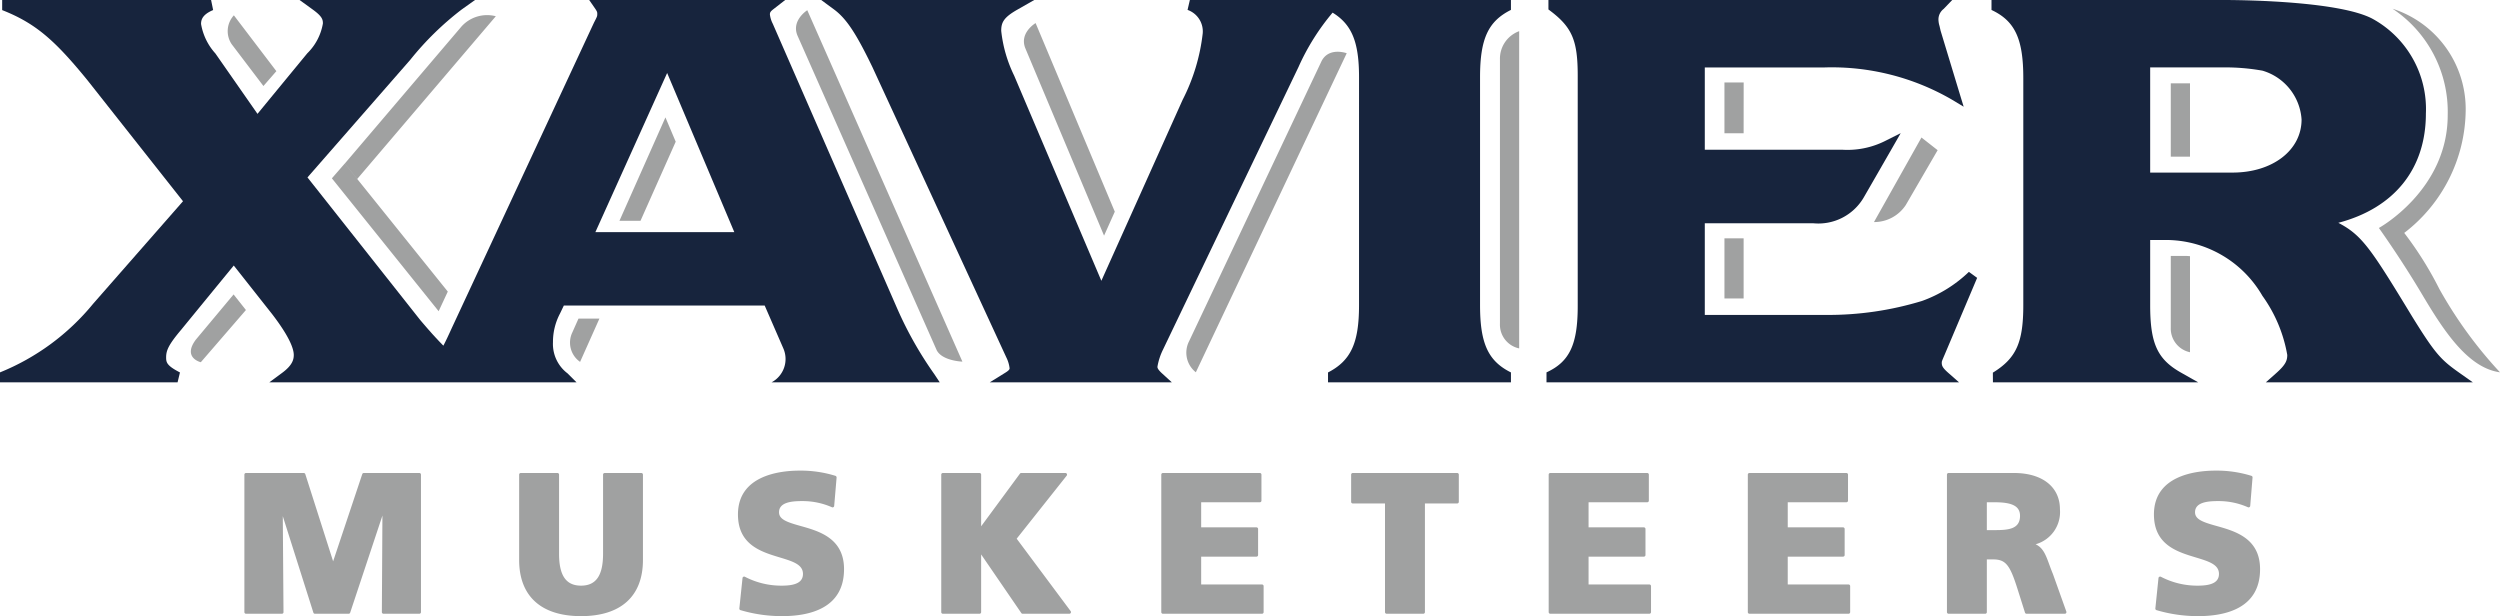
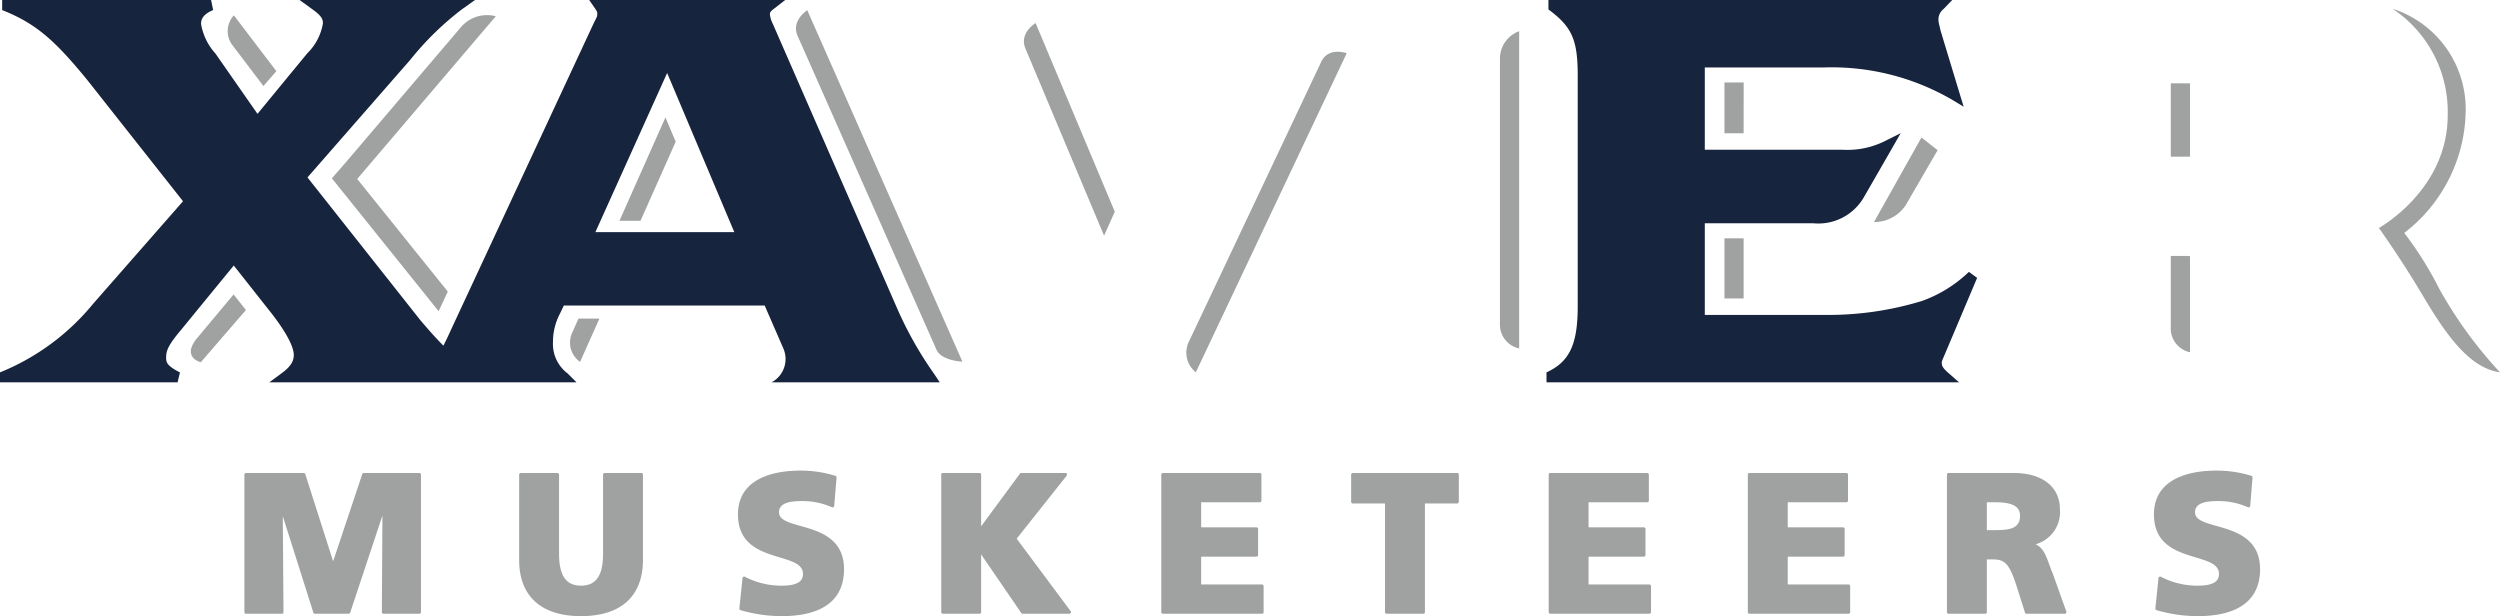
<svg xmlns="http://www.w3.org/2000/svg" width="169.341" height="41.736" viewBox="0 0 169.341 41.736">
  <title>Xavier wordmark-musketeers-fc-lt</title>
  <g id="Layer_2" data-name="Layer 2">
    <g id="wordmark-musketeers-fc-lt">
-       <path d="M154.178,25.279l-.699.62h14.024l-.913-.645c-1.248-.881-1.628-1.272-3.192-3.799-2.827-4.657-3.407-5.523-5.008-6.362,3.78-.995,5.931-3.644,5.931-7.399a6.972,6.972,0,0,0-3.606-6.417c-2.147-1.152-8.314-1.277-10.106-1.277h-15.712v.675c1.59.745,2.154,1.953,2.154,4.619v15.379c0,2.53-.48,3.595-2.062,4.569l.005.657h13.905l-1.173-.664c-1.593-.902-2.081-1.965-2.081-4.562v-4.418h1.054a7.566,7.566,0,0,1,6.547,3.781,9.691,9.691,0,0,1,1.685,4.007c0,.385-.114.67-.753,1.236m-2.953-13.589h-5.58V4.567h4.87a14.263,14.263,0,0,1,2.739.22,3.697,3.697,0,0,1,2.646,3.309c0,2.081-1.966,3.594-4.675,3.594" style="fill: #17243d" />
      <path d="M133.924,18.821l-.558-.406a8.924,8.924,0,0,1-3.174,1.97,21.749,21.749,0,0,1-6.533.947h-8.182v-6.209h7.343a3.559,3.559,0,0,0,3.4-1.709c.007-.005,1.942-3.374,1.942-3.374l.584-1.019-1.051.526a5.694,5.694,0,0,1-2.876.597h-9.342v-5.576h8.118a16.227,16.227,0,0,1,8.626,2.184l.791.477-.27-.883-1.291-4.259c.005.025-.075-.327-.075-.327a1.585,1.585,0,0,1-.072-.404.899.899,0,0,1,.354-.753l.577-.602h-27.35v.64c1.595,1.172,1.984,2.055,1.984,4.484v15.613c0,2.596-.555,3.771-2.115,4.485v.676h27.945l-.707-.623c-.397-.347-.464-.49-.464-.698,0-.098,0-.098.199-.562l2.197-5.195" style="fill: #17243d" />
-       <path d="M80.441.671a1.542,1.542,0,0,1,1.027,1.586,13.076,13.076,0,0,1-1.356,4.495c0-.003-4.274,9.521-5.51,12.268l-5.908-13.9a9.084,9.084,0,0,1-.875-3.03c0-.561.156-.9,1.078-1.428L70.056,0h-14.431l.866.638c.832.616,1.489,1.6,2.603,3.907-.003-.004,9.062,19.646,9.062,19.646a2.231,2.231,0,0,1,.23.751c0,.05,0,.124-.284.3l-1.061.657h12.336l-.673-.615c-.267-.249-.304-.357-.304-.442a4.203,4.203,0,0,1,.391-1.187c-.006.006,9.162-19.11,9.162-19.11a15.52,15.52,0,0,1,2.312-3.688c1.305.799,1.791,1.992,1.791,4.368V20.673c0,2.562-.552,3.755-2.101,4.556v.67h12.391v-.672c-1.544-.767-2.093-1.959-2.093-4.554V5.225c0-2.593.549-3.785,2.093-4.554V0h-21.749Z" style="fill: #17243d" />
      <path d="M53.058,23.594a1.791,1.791,0,0,1-.797,2.305H63.656l-.365-.551a25.059,25.059,0,0,1-2.49-4.388c0,.005-8.454-19.347-8.454-19.347a1.874,1.874,0,0,1-.196-.625c0-.116.011-.192.22-.353l.814-.634H39.91l.385.556c.149.214.162.273.162.366,0,.177,0,.181-.219.604-.007.013-9.622,20.665-9.622,20.665-.246.54-.419.912-.583,1.222l-.004-.004c-.048-.045-.095-.095-.143-.146-.098-.099-.194-.201-.293-.31-.062-.062-.121-.128-.181-.195-.103-.108-.204-.222-.303-.338-.053-.058-.108-.117-.159-.178-.156-.179-.317-.367-.483-.562.002.003-3.908-4.943-7.64-9.663l6.957-7.959a20.129,20.129,0,0,1,3.488-3.415l.903-.643H20.293l.886.641c.644.467.693.678.693.948a3.694,3.694,0,0,1-1.052,2.016c.003-.005-2.509,3.047-3.378,4.107l-2.851-4.09a3.961,3.961,0,0,1-.972-1.999c0-.297.099-.639.818-.944l-.139-.679H.147v.683c2.266.892,3.566,2.042,5.762,4.732-.002-.002,3.285,4.161,6.487,8.215l-6.085,6.942A15.821,15.821,0,0,1,0,25.224v.675H12.028l.162-.67c-.893-.462-.937-.677-.937-1.02,0-.461.15-.85,1.047-1.906,0-.003,2.159-2.64,3.535-4.318,1.497,1.898,2.557,3.24,2.557,3.238,1.247,1.613,1.507,2.424,1.507,2.821,0,.311-.092.699-.792,1.215l-.866.64H39.054l-.607-.605a2.498,2.498,0,0,1-.991-2.119,4.117,4.117,0,0,1,.479-1.942c.002-.002.154-.321.258-.539H51.796Zm-12.729-7.871,4.861-10.78,4.549,10.78Z" style="fill: #17243d" />
      <path d="M15.693,2.993l2.151,2.833.876-1.006-2.878-3.782a1.583,1.583,0,0,0-.149,1.955m6.788,9.086,7.231,9.002.62-1.33-6.977-8.676Zm8.784-10.29-7.906,9.286.84,1.046L33.585,1.1a2.337,2.337,0,0,0-2.32.689M13.266,23.005c-.924,1.237.336,1.531.336,1.531L16.658,21l-.835-1.056Zm76.232-18.824-8.957,18.941a1.692,1.692,0,0,0,.461,2.095l10.22-21.611s-1.237-.455-1.724.575m12.103-.167V21.921a1.643,1.643,0,0,0,1.302,1.679V2.112a1.98,1.98,0,0,0-1.302,1.902m45.44,6.596h1.302V5.646h-1.302Zm0,6.725v4.847a1.642,1.642,0,0,0,1.302,1.678V17.351c-.094-.003-.179-.016-.275-.016Zm-30.233,2.883h1.299V16.144h-1.299Zm0-11.19h1.299l.003-3.441h-1.302Zm-47.35-5.745,5.327,12.679.727-1.623-5.364-12.775s-1.13.662-.69,1.719m-30.697,19.249a1.591,1.591,0,0,0,.532,1.981l1.309-2.93h-1.418Zm3.198-7.576h1.426l2.385-5.358-.696-1.646Zm84.977.086a2.562,2.562,0,0,0,2.153-1.151l2.16-3.718-1.096-.859Zm38.293,4.525a23.921,23.921,0,0,0-2.375-3.79,10.58,10.58,0,0,0,4.162-8.237,7.142,7.142,0,0,0-4.954-6.949,8.38,8.38,0,0,1,3.737,7.209c0,5.079-4.663,7.642-4.663,7.642s1.468,2.041,2.938,4.517c1.472,2.476,3.099,4.962,5.267,5.261a29.033,29.033,0,0,1-4.112-5.653M54.03,2.437l9.422,21.292c.381.722,1.738.767,1.738.767L54.682.692s-1.117.702-.652,1.745" style="fill: #a0a1a1" />
      <path d="M85.48,41.574a.112.112,0,0,0,.113-.112v-1.76a.111.111,0,0,0-.113-.112h-4.117v-1.885h3.744a.111.111,0,0,0,.112-.112v-1.76a.111.111,0,0,0-.112-.112h-3.744v-1.699h3.972a.11.11,0,0,0,.111-.111v-1.761a.11.11,0,0,0-.111-.111h-6.564a.111.111,0,0,0-.11.111v9.312a.112.112,0,0,0,.11.112Zm39.732,0a.111.111,0,0,0,.111-.112v-1.76a.11.11,0,0,0-.111-.112h-4.117v-1.885h3.742a.111.111,0,0,0,.113-.112v-1.76a.111.111,0,0,0-.113-.112h-3.742v-1.699h3.97a.111.111,0,0,0,.113-.111v-1.761a.112.112,0,0,0-.113-.111h-6.564a.111.111,0,0,0-.11.111v9.312a.112.112,0,0,0,.11.112Zm-58.863,0a.111.111,0,0,0,.11-.112v-3.908l2.721,3.971a.107.107,0,0,0,.09.049h3.164a.108.108,0,0,0,.098-.062.113.113,0,0,0-.009-.115l-3.657-4.908,3.387-4.269a.117.117,0,0,0,.014-.118.113.113,0,0,0-.101-.063h-2.99a.113.113,0,0,0-.089.045l-2.628,3.566v-3.5a.11.11,0,0,0-.11-.111h-2.483a.11.11,0,0,0-.109.111v9.312a.111.111,0,0,0,.109.112Zm27.466-7.471v7.359a.113.113,0,0,0,.113.112h2.482a.111.111,0,0,0,.109-.112v-7.359h2.184a.111.111,0,0,0,.112-.112v-1.841a.111.111,0,0,0-.112-.111h-7.069a.111.111,0,0,0-.113.111v1.841a.111.111,0,0,0,.113.112Zm13.789,5.487v-1.885h3.748a.109.109,0,0,0,.107-.112v-1.76a.109.109,0,0,0-.107-.112h-3.748v-1.699h3.973a.109.109,0,0,0,.11-.111v-1.761a.11.11,0,0,0-.11-.111h-6.564a.111.111,0,0,0-.111.111v9.312a.112.112,0,0,0,.111.112h6.712a.112.112,0,0,0,.109-.112v-1.76a.111.111,0,0,0-.109-.112Zm-82.961-7.551a.112.112,0,0,0-.105.076l-1.973,5.907-1.885-5.906a.113.113,0,0,0-.106-.077h-3.909a.111.111,0,0,0-.111.111v9.312a.112.112,0,0,0,.111.112h2.428a.113.113,0,0,0,.079-.033.102.102,0,0,0,.031-.079l-.048-6.499,2.072,6.534a.114.114,0,0,0,.106.077h2.283a.109.109,0,0,0,.104-.077l2.184-6.573-.038,6.538a.111.111,0,0,0,.033.079.108.108,0,0,0,.079.033h2.428a.111.111,0,0,0,.109-.112v-9.312a.11.11,0,0,0-.109-.111Zm124.081,5.717c.883.267,1.581.478,1.581,1.118,0,.544-.454.796-1.422.796a5.33,5.33,0,0,1-2.51-.601.113.113,0,0,0-.165.087l-.212,2.055a.109.109,0,0,0,.074.117,9.905,9.905,0,0,0,2.813.407c1.916,0,4.206-.553,4.206-3.182,0-2.097-1.694-2.572-2.928-2.92-.917-.256-1.477-.439-1.477-.935,0-.671.834-.756,1.558-.756a4.899,4.899,0,0,1,2.022.416.108.108,0,0,0,.103-.005.111.111,0,0,0,.055-.086l.157-1.921a.108.108,0,0,0-.074-.114,7.912,7.912,0,0,0-2.435-.354c-1.254,0-4.17.29-4.17,2.966,0,2.059,1.568,2.532,2.824,2.912m-95.914,0c.884.267,1.58.478,1.58,1.118,0,.544-.452.796-1.422.796a5.329,5.329,0,0,1-2.509-.601.112.112,0,0,0-.164.087l-.214,2.055a.108.108,0,0,0,.075.117,9.898,9.898,0,0,0,2.812.407c1.92,0,4.204-.553,4.204-3.182,0-2.097-1.69-2.572-2.926-2.92-.915-.256-1.477-.439-1.477-.935,0-.671.834-.756,1.558-.756a4.912,4.912,0,0,1,2.024.416.104.104,0,0,0,.101-.005.106.106,0,0,0,.053-.086l.163-1.921a.12.12,0,0,0-.076-.114,7.923,7.923,0,0,0-2.438-.354c-1.253,0-4.167.29-4.167,2.966,0,2.059,1.566,2.532,2.823,2.912m-13.453,3.979c2.706,0,4.194-1.353,4.194-3.808v-5.777a.111.111,0,0,0-.111-.111h-2.481a.11.11,0,0,0-.11.111v5.364c0,1.471-.475,2.156-1.492,2.156-1.016,0-1.488-.685-1.488-2.156v-5.364a.11.11,0,0,0-.112-.111h-2.481a.11.11,0,0,0-.111.111v5.777c0,2.455,1.489,3.808,4.192,3.808m97.915-.161h2.591a.111.111,0,0,0,.089-.047.11.11,0,0,0,.014-.102l-.905-2.535c-.103-.251-.187-.48-.262-.683-.238-.66-.424-1.111-.914-1.34a2.266,2.266,0,0,0,1.648-2.369c0-1.516-1.194-2.459-3.114-2.459h-4.427a.111.111,0,0,0-.113.111v9.312a.112.112,0,0,0,.113.112h2.481a.11.11,0,0,0,.108-.112v-3.57h.412c.847,0,1.138.342,1.641,1.923l.532,1.682a.113.113,0,0,0,.106.077m-2.147-5.666h-.544v-1.886h.544c1.193,0,1.704.274,1.704.917,0,.896-.773.969-1.704.969" style="fill: #a0a1a1" />
    </g>
  </g>
</svg>